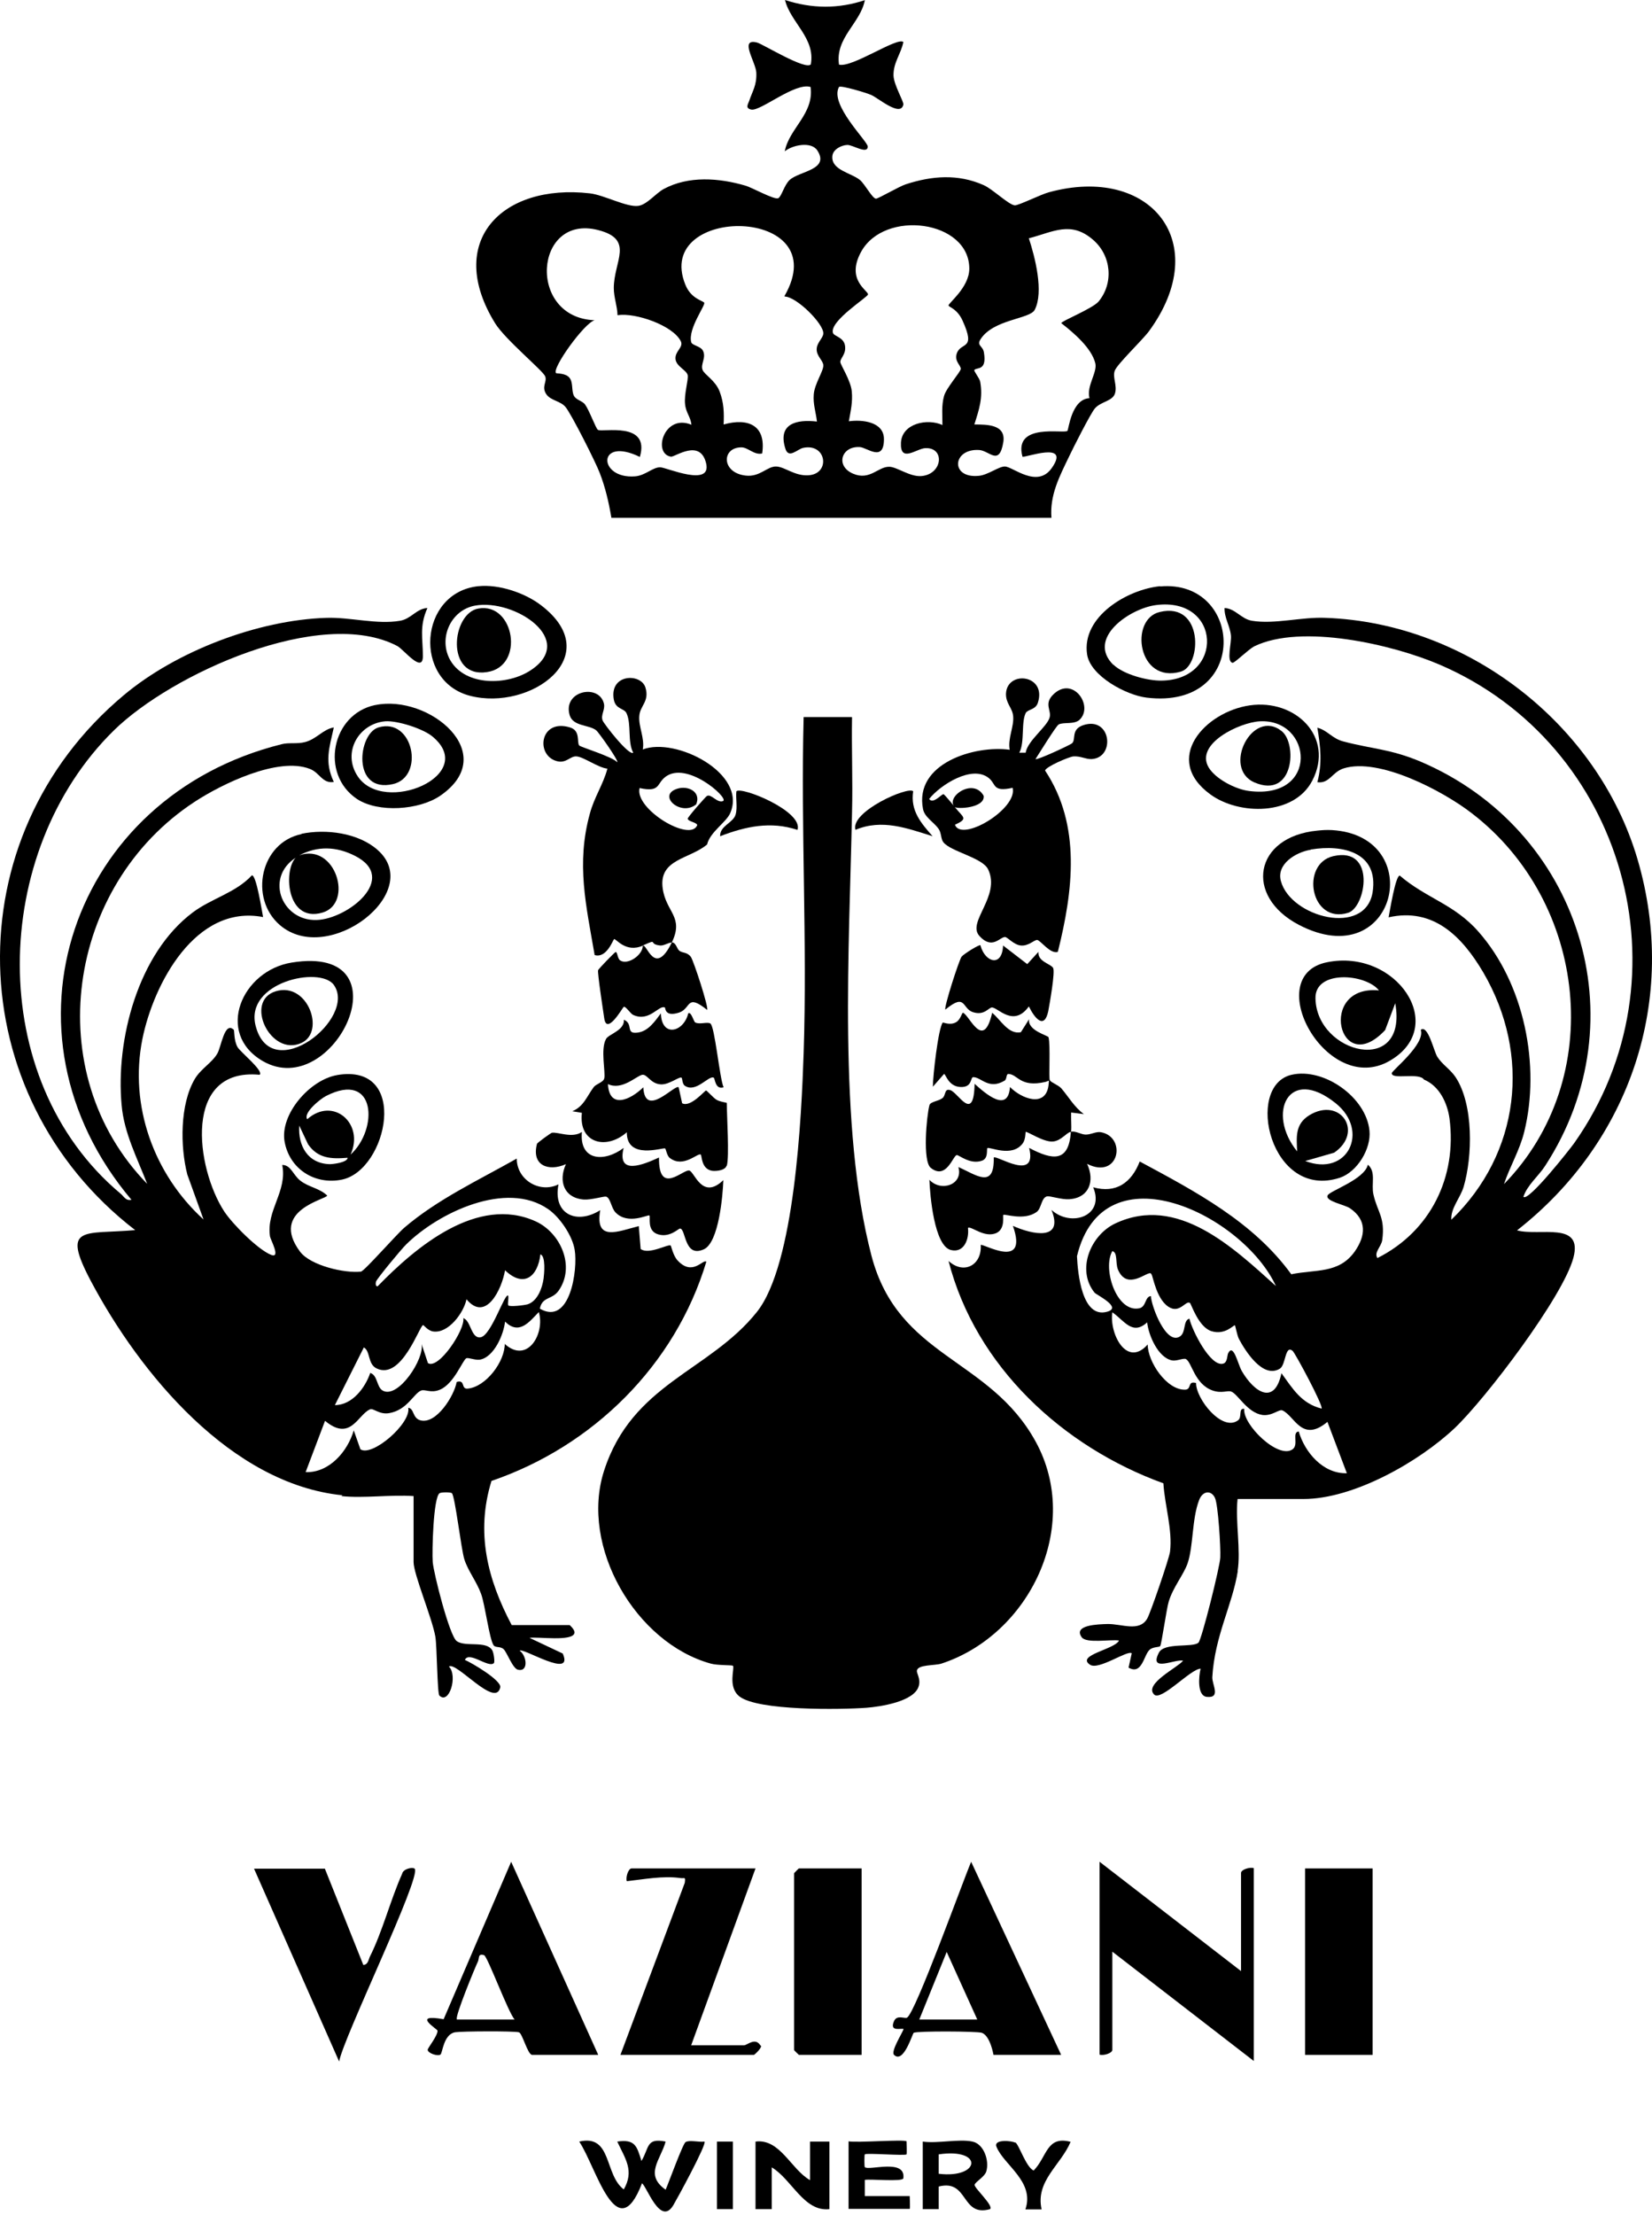
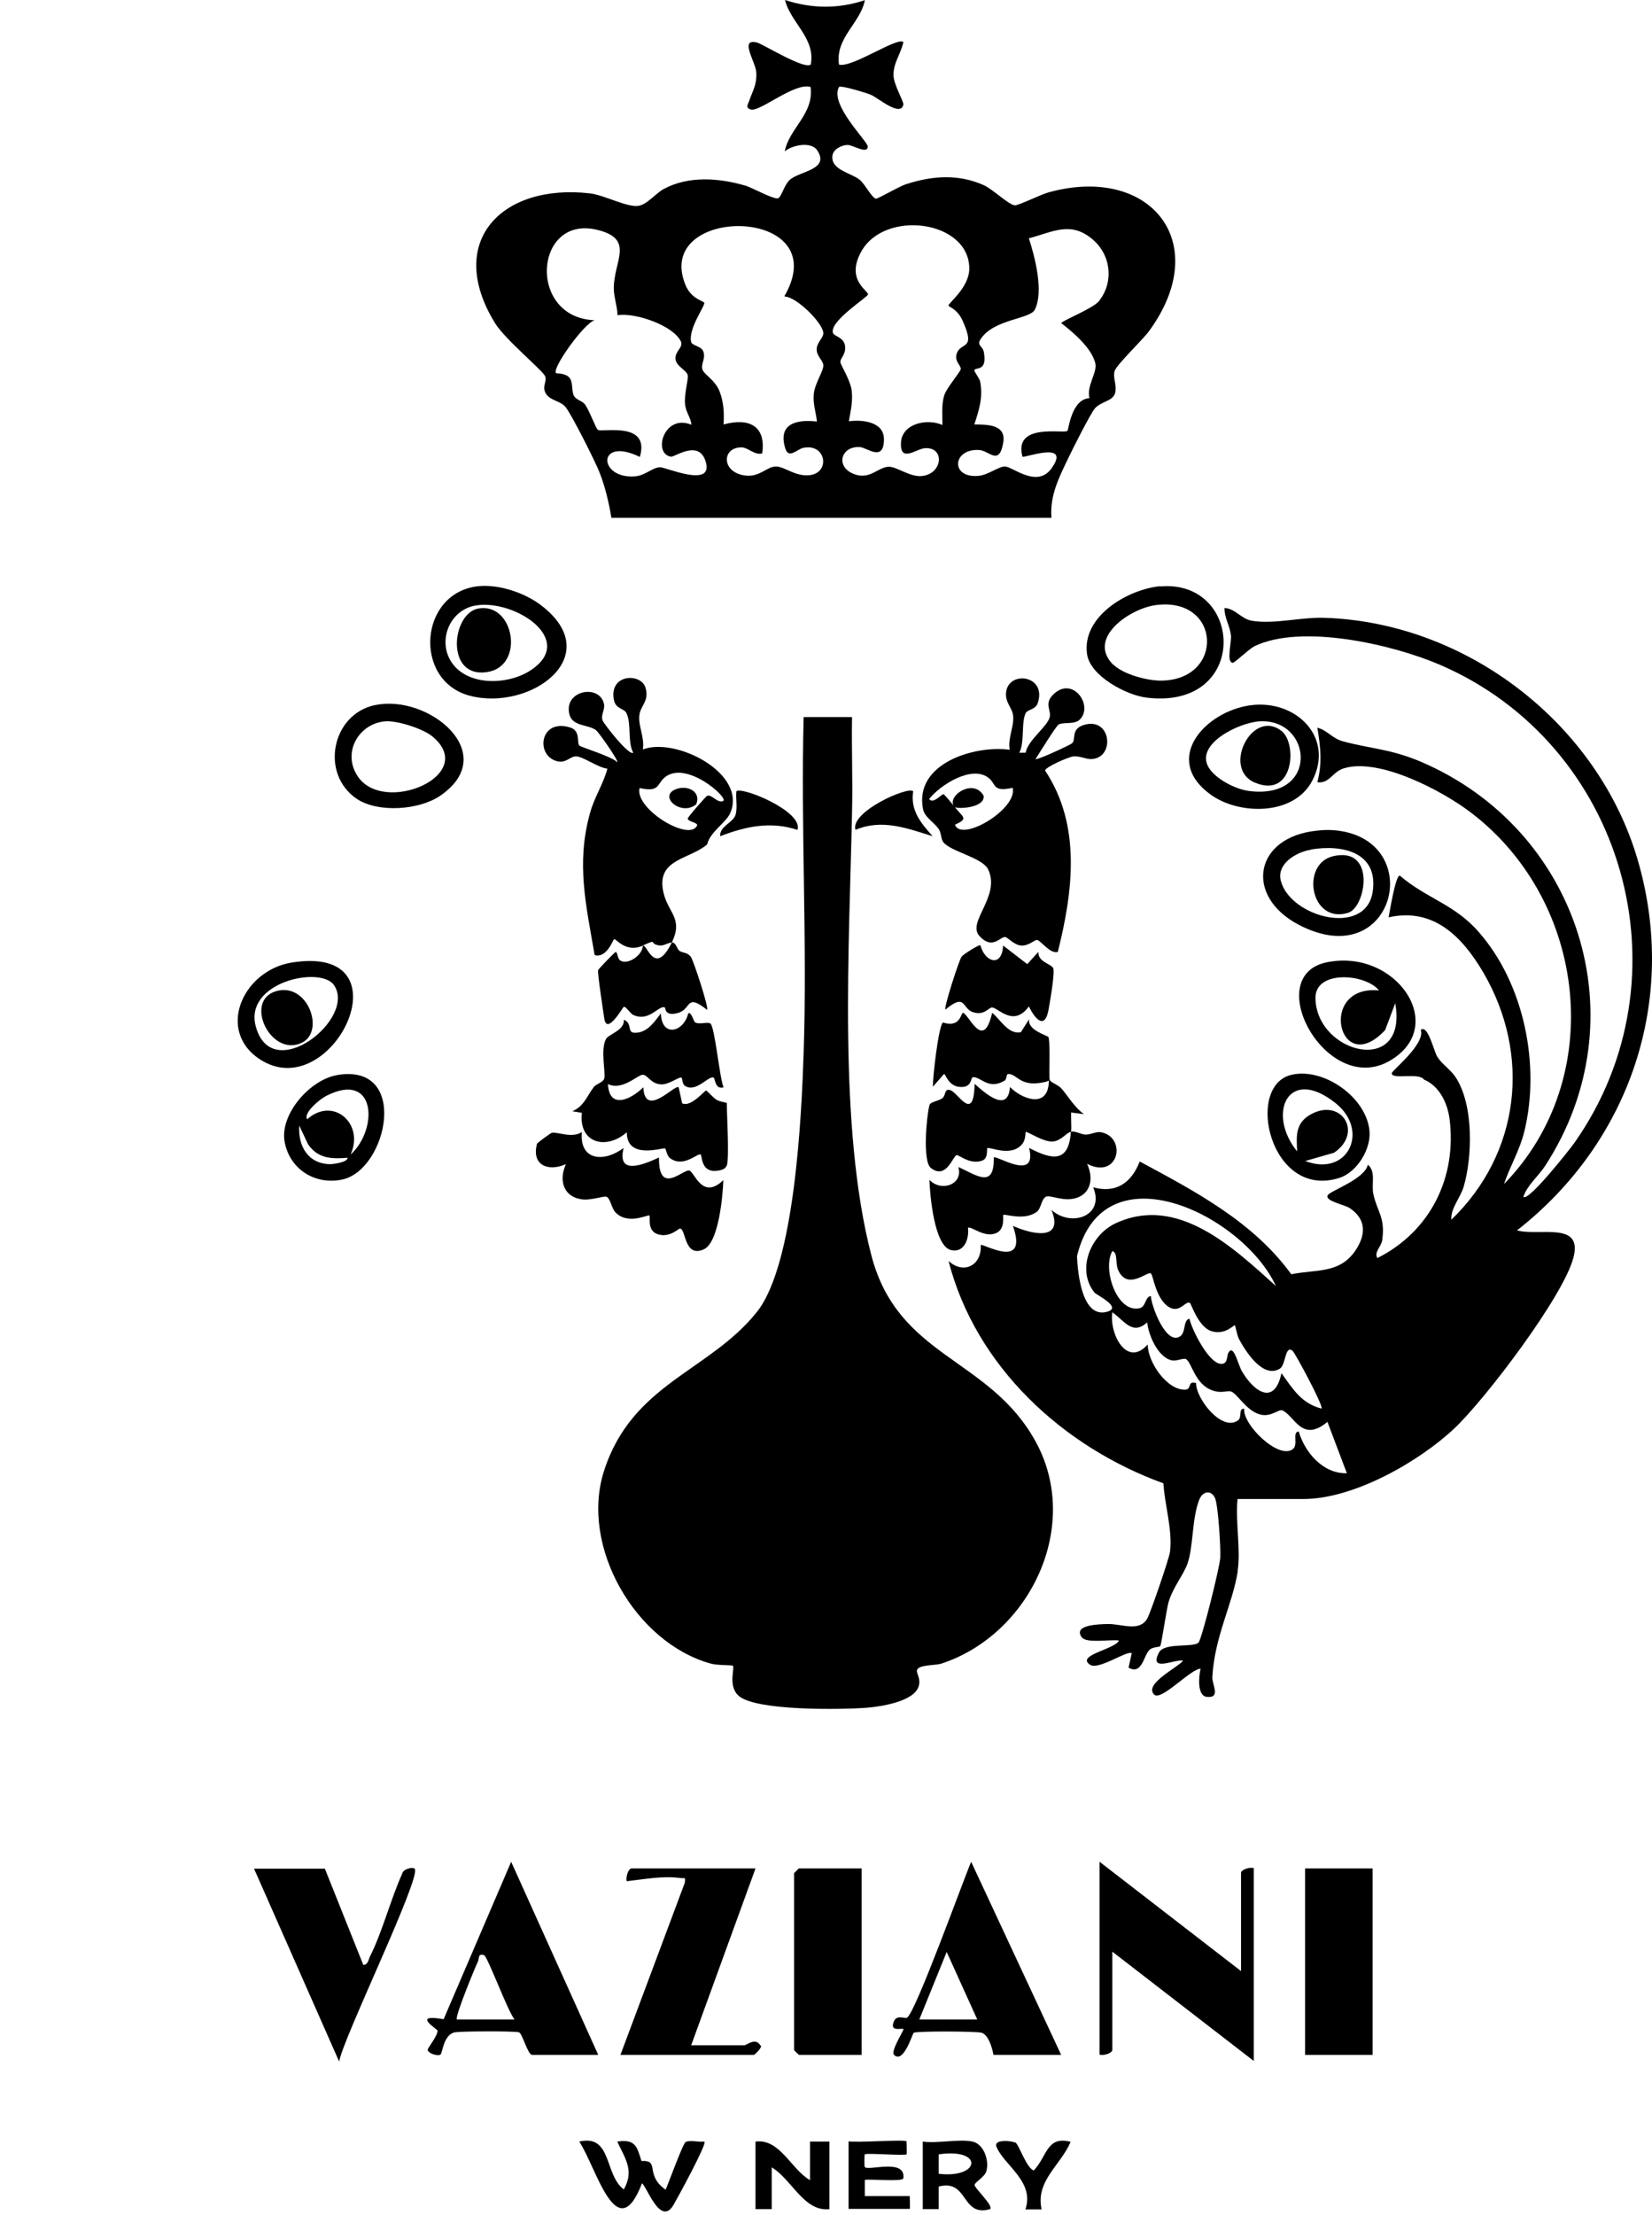
<svg xmlns="http://www.w3.org/2000/svg" width="279" height="374" viewBox="0 0 279 374" fill="none">
  <path d="M143.897 121.107C143.807 126.451 144.032 131.795 143.897 137.139C143.448 159.636 141.517 190.306 147.175 211.996C151.711 229.329 167.113 229.149 174.927 243.429C182.74 257.709 173.894 275.985 158.985 280.88C157.818 281.239 155.034 281.015 154.854 282.048C154.764 282.497 155.528 283.44 155.168 284.652C154.45 287.302 148.657 288.155 146.322 288.334C142.056 288.649 127.956 288.873 124.857 286.403C122.837 284.787 124.139 281.599 123.78 281.239C123.645 281.105 121.175 281.194 120.052 280.88C107.344 277.377 97.914 261.122 102.001 248.369C106.76 233.55 119.783 231.574 127.821 221.515C134.242 213.477 135.365 188.375 135.724 177.823C136.353 158.962 135.23 139.968 135.724 121.062H143.852L143.897 121.107Z" fill="black" />
-   <path d="M57.858 252.458C39.043 250.572 23.64 231.936 15.333 216.264C10.303 206.745 14.165 208.451 22.832 207.688C-6.716 184.921 -7.838 141.363 20.946 117.338C29.792 109.929 43.578 104.675 55.119 104.316C59.16 104.181 63.651 105.483 67.558 104.81C69.444 104.495 70.342 102.744 72.183 102.654C70.791 105.798 71.419 107.729 71.419 110.782C71.419 113.836 68.141 109.615 67.109 109.076C54.221 102.295 28.939 113.791 19.24 123.311C-1.641 143.787 -2.629 182.226 20.317 201.491C20.946 201.985 21.215 202.793 22.203 202.568C-1.641 174.368 12.055 134.492 47.575 125.646C48.787 125.331 50.179 125.646 51.526 125.287C53.457 124.793 54.535 123.131 56.376 122.817C55.613 126.319 54.76 128.565 56.376 132.022C54.445 132.337 53.996 130.451 52.335 129.822C46.991 127.711 37.426 132.382 32.846 135.39C11.246 149.535 6.576 181.104 24.853 199.874C23.191 195.563 20.946 191.297 20.542 186.582C19.509 175.535 23.326 160.986 32.532 154.071C35.675 151.691 39.806 150.748 42.545 147.784C43.309 147.784 44.207 153.712 44.431 154.834C33.025 152.634 25.93 166.105 24.044 175.446C21.799 186.672 25.975 198.257 34.373 205.891L31.634 198.302C30.421 193.587 30.376 186.447 32.891 182.181C33.924 180.43 35.809 179.442 36.708 177.871C37.381 176.703 37.92 172.347 39.492 173.874C39.582 173.964 39.492 175.715 40.12 176.793C40.569 177.601 44.611 180.834 43.848 181.463C30.825 180.206 33.07 197.18 37.875 204.544C39.267 206.655 43.533 210.966 45.779 211.864C47.485 212.537 45.689 209.304 45.599 208.765C44.925 204.365 48.563 201.131 47.664 196.686C49.146 196.686 49.461 198.347 50.718 199.335C52.155 200.458 53.951 200.593 55.254 201.85C55.254 202.479 45.419 204.275 50.673 211.325C52.425 213.66 58.172 215.007 60.957 214.693C61.495 214.648 66.929 208.451 68.276 207.283C73.889 202.479 80.85 199.245 87.271 195.608C87.271 199.2 91.133 201.536 94.321 199.964C93.333 204.993 97.375 206.834 101.371 204.32C100.428 209.753 104.425 207.867 107.882 207.014L108.197 210.876C109.589 211.909 112.867 209.978 113.271 210.292C113.361 210.382 113.675 211.954 114.394 212.762C116.953 215.591 118.75 212.492 119.288 213.031C114.034 230.499 100.114 244.195 83.005 250.033C80.311 258.745 82.331 266.648 86.418 274.372H96.207C96.207 274.372 97.15 275.18 97.015 275.719C96.701 277.201 90.819 276.303 89.426 276.527L95.04 279.177C96.971 283.577 88.394 278.189 87.765 278.683C89.022 279.626 89.247 282.32 87.495 281.916C86.597 281.736 85.654 279.042 85.071 278.458C84.532 277.919 83.679 278.234 83.364 277.785C82.646 276.752 81.927 270.959 81.254 269.118C80.49 267.007 79.053 265.256 78.425 263.28C77.886 261.619 76.853 252.593 76.314 252.099C76.09 251.919 74.563 251.919 74.249 252.099C73.171 252.772 72.946 262.023 73.081 263.729C73.26 265.75 75.91 276.168 77.122 277.066C78.559 278.144 82.152 276.931 83.14 278.638C83.409 279.132 83.589 280.614 83.409 280.793C82.511 281.691 79.188 278.683 78.514 280.254C79.682 280.748 84.711 283.712 84.487 284.88C83.724 288.517 77.033 280.434 75.82 281.377C77.347 282.904 75.865 287.888 74.204 286.272C73.844 285.912 73.799 277.964 73.53 276.348C72.991 273.204 69.848 265.795 69.848 263.729V252.593C65.896 252.323 61.495 252.997 57.633 252.593L57.858 252.458ZM91.223 220.979C96.297 223.853 97.599 214.334 97.06 211.055C96.701 208.675 94.546 205.487 92.57 204.14C85.52 199.245 74.069 204.724 68.635 210.068C67.872 210.786 63.785 215.726 63.516 216.354C63.426 216.579 63.381 217.252 63.785 217.163C70.252 210.517 80.625 201.76 90.459 206.206C94.68 208.137 97.195 213.795 94.366 217.881C93.243 219.498 91.582 218.869 91.178 220.935L91.223 220.979ZM85.834 220.396C86.103 220.665 88.439 220.396 89.112 220.216C90.774 219.677 91.582 217.477 91.806 215.86C91.896 215.142 92.211 212.088 91.268 211.774C90.819 215.591 88.439 217.477 85.295 214.468C84.756 217.657 82.062 223.315 78.784 219.363C78.335 221.608 75.73 225.201 73.126 224.796C72.273 224.662 71.554 223.719 71.464 223.719C70.881 223.719 67.827 233.104 63.606 231.038C62.079 230.32 62.573 228.119 61.45 227.491L56.556 237.235C59.475 237.235 61.675 234.316 62.528 231.802C63.83 232.206 63.561 234.227 64.684 234.81C67.288 236.157 71.734 229.377 71.195 226.907L72.273 230.14C74.069 231.308 78.604 224.437 78.245 222.551C79.547 222.955 79.547 226.054 81.164 225.784C83.005 225.47 85.295 218.061 85.834 218.779C85.924 219.228 85.699 220.171 85.834 220.351V220.396ZM85.295 226.952C89.112 230.32 92.076 225.111 90.998 221.518C89.292 223.315 87.63 225.425 85.295 223.135C85.071 225.29 83.454 229.107 81.074 229.556C80.221 229.691 79.098 229.152 78.739 229.332C78.11 229.691 76.673 233.643 74.293 234.631C72.811 235.259 71.824 234.541 71.15 234.765C69.893 235.214 68.815 238.043 65.761 238.582C64.055 238.897 63.067 237.684 62.483 237.954C60.418 238.852 59.205 243.477 54.894 239.885L51.616 248.551C55.613 248.686 58.711 245.049 59.744 241.501L60.867 244.689C62.843 246.037 69.444 240.334 68.95 237.684C69.983 237.819 69.623 239.391 70.97 239.795C73.665 240.558 76.718 235.663 77.122 233.328C78.649 232.879 77.796 234.541 78.963 234.451C82.062 234.182 85.295 229.871 85.25 226.817L85.295 226.952Z" fill="black" />
  <path d="M209.053 265.211C208.155 270.959 205.146 276.168 204.742 283.173C204.697 284.431 206.224 286.721 203.844 286.496C202.138 286.361 202.452 282.994 202.766 281.736C201.105 281.736 196.076 287.304 194.908 286.092C193.157 284.296 198.95 281.512 199.803 280.389C198.545 280.03 193.965 282.455 195.716 279.042C196.614 277.246 201.419 278.234 202.407 277.336C202.946 276.842 206.045 264.448 206.089 262.966C206.179 261.349 205.73 254.03 205.191 252.907C204.608 251.605 203.126 251.605 202.497 253.311C201.285 256.499 201.554 261.08 200.566 263.954C199.893 265.885 198.096 267.995 197.378 270.42C197.019 271.543 196.165 277.65 195.941 277.919C195.761 278.144 194.728 278.009 194.145 278.548C193.157 279.446 192.887 282.859 190.597 281.557L191.136 279.132C190.418 278.548 185.523 282.051 184.086 281.063C181.661 279.446 188.352 278.458 188.981 276.976C187.544 276.752 183.502 277.515 182.694 276.437C181.167 274.327 185.523 274.237 187.05 274.192C189.43 274.147 192.393 275.584 193.74 273.294C194.279 272.396 197.468 263.101 197.602 261.978C198.051 258.341 196.704 254.12 196.48 250.437C179.506 244.285 164.777 230.724 160.196 212.897C162.801 215.277 165.854 213.57 165.63 210.202C165.944 209.843 173.758 214.603 171.063 206.969C174.341 208.451 179.73 209.574 177.575 204.275C180.898 207.283 186.645 205.308 184.625 200.458C188.487 201.536 191.091 199.694 192.483 196.102C201.913 201.176 211.658 206.296 218.079 215.142C222.166 214.289 226.117 215.097 228.811 211.28C230.653 208.631 230.877 205.981 228.003 204.005C227.105 203.377 223.692 202.793 224.231 201.805C224.635 201.042 230.473 199.111 231.012 196.641C232.449 197.853 231.551 199.919 231.955 201.67C232.628 204.679 233.976 205.532 233.437 209.394C233.257 210.517 232 211.46 232.628 212.403C241.565 207.912 246.1 198.751 244.798 188.827C244.439 186.223 243.091 183.349 240.487 182.271C239.679 181.014 235.008 182.361 235.053 181.193C235.053 180.744 240.756 176.299 239.948 173.874C241.16 172.931 242.148 177.466 242.732 178.409C243.54 179.712 244.932 180.52 245.831 181.867C248.884 186.492 248.705 195.249 247.178 200.413C246.594 202.299 244.977 204.005 245.112 205.936C256.742 194.71 258.629 178.095 250.501 164.174C246.953 158.157 242.103 153.173 234.514 154.879C234.739 153.756 235.682 147.829 236.4 147.829C240.891 151.691 245.606 152.634 249.692 157.304C257.416 166.06 260.2 179.891 257.416 191.118C256.653 194.216 254.991 196.955 254.003 199.919C271.427 182.047 268.059 152.23 248.525 137.276C243.765 133.594 232.943 127.846 226.925 129.732C224.95 130.361 224.546 132.337 222.48 132.067C223.333 128.879 223.019 126.05 222.48 122.862C224.231 123.311 224.95 124.703 226.925 125.197C231.685 126.454 234.829 126.454 239.858 128.565C266.712 139.971 277.04 172.078 260.964 196.821C259.841 198.572 257.91 200.099 257.281 202.074C258.135 202.928 265.185 193.947 265.858 193.004C285.617 164.983 274.39 125.646 243.136 112.219C235.188 108.806 219.785 105.259 211.837 109.121C210.804 109.66 208.469 111.995 208.155 111.905C207.077 111.68 208.02 108.537 207.886 107.28C207.706 105.618 206.763 104.316 206.808 102.654C208.649 102.744 209.592 104.495 211.433 104.81C215.295 105.438 219.83 104.136 223.872 104.316C247.762 105.169 269.81 122.188 276.546 145.045C283.506 168.665 275.333 192.779 256.204 207.732C260.021 208.765 267.385 206.116 265.724 212.358C263.972 218.959 250.905 236.157 245.651 241.142C239.589 246.845 228.587 253.087 220.145 253.087H209.008C208.604 256.859 209.592 261.708 209.008 265.301L209.053 265.211ZM215.52 217.207C210.086 205.218 186.376 193.498 181.886 212.088C182.02 215.007 182.739 222.641 186.96 221.473C189.654 220.755 185.119 218.6 184.849 218.24C181.751 214.378 184.176 208.541 188.352 206.565C198.86 201.625 208.29 210.651 215.52 217.163V217.207ZM194.369 215.007C193.83 214.513 190.373 218.061 188.801 214.334C188.352 213.211 188.801 211.46 187.858 211.235C186.152 214.199 188.576 221.653 192.393 220.89C193.606 220.665 193.336 218.914 194.369 218.824C194.459 220.575 196.929 227.132 199.264 225.65C200.342 224.976 199.758 222.91 200.88 222.641C201.285 224.527 204.428 230.859 206.583 230.23C207.347 230.005 207.212 228.838 207.437 228.434C208.335 226.772 209.053 230.32 209.727 231.487C211.792 235.035 215.25 237.37 216.418 231.847C218.349 234.496 219.785 236.966 223.198 237.819C223.558 237.415 218.708 228.389 218.304 228.075C217.001 226.997 217.181 230.454 216.148 231.083C213.274 232.834 210.311 228.075 209.233 226.054C208.918 225.425 208.649 223.853 208.559 223.764C208.38 223.629 206.943 225.47 204.608 224.752C202.407 224.078 201.195 220.171 200.97 219.992C200.342 219.498 199.354 221.563 197.737 220.845C195.312 219.767 194.728 215.366 194.459 215.142L194.369 215.007ZM193.83 223.18C191.271 225.605 189.924 223 187.858 221.563C187.319 225.156 190.283 230.993 193.83 226.997C193.83 229.916 197.019 234.676 200.117 234.631C201.33 234.631 200.476 233.059 202.003 233.508C201.958 236.157 206.404 241.816 209.098 239.795C209.817 239.256 209.098 237.729 210.131 237.864C209.862 240.558 215.924 246.441 218.304 244.689C219.381 243.926 218.124 241.816 219.336 241.681C220.369 245.228 223.468 248.866 227.464 248.731L224.186 240.064C219.875 243.657 218.663 239.076 216.597 238.133C216.013 237.864 214.846 239.121 213.185 238.897C210.625 238.493 209.053 235.349 207.931 234.945C207.302 234.72 206.314 235.304 204.787 234.765C201.734 233.688 201.285 230.005 200.297 229.467C199.893 229.242 198.77 229.826 197.962 229.691C195.582 229.242 193.965 225.425 193.74 223.27L193.83 223.18Z" fill="black" />
  <path d="M146.052 0.045C145.334 3.907 141.023 6.377 141.697 10.912C143.897 11.496 151.531 6.197 152.564 7.095C152.16 9.116 150.857 10.553 150.902 12.753C150.947 14.325 152.654 17.154 152.564 17.648C152.115 19.848 148.298 16.525 147.13 16.031C146.322 15.672 142.011 14.37 141.697 14.684C140.035 17.648 146.591 23.89 146.546 24.743C146.546 26.135 143.987 24.428 143.089 24.473C142.056 24.518 140.664 25.237 140.574 26.359C140.349 28.739 143.807 29.188 145.244 30.401C146.097 31.119 147.31 33.499 147.938 33.544C148.343 33.544 151.845 31.479 152.968 31.119C157.369 29.682 161.769 29.323 166.125 31.254C167.652 31.928 170.346 34.577 171.379 34.667C172.008 34.712 175.78 32.826 177.127 32.467C194.326 27.751 204.968 40.998 194.056 55.907C192.933 57.434 188.667 61.475 188.263 62.598C187.859 63.721 188.712 65.068 188.308 66.415C187.904 67.762 185.928 67.762 184.895 68.974C184.177 69.828 181.213 75.665 180.54 77.102C178.968 80.38 177.262 83.569 177.576 87.43H103.258C102.809 84.781 102.225 82.266 101.282 79.841C100.608 78.045 96.522 69.962 95.534 68.75C94.681 67.672 93.019 67.672 92.256 66.549C91.403 65.247 92.436 64.484 92.076 63.541C91.717 62.598 85.341 57.344 83.634 54.605C75.102 40.819 84.712 30.94 99.621 32.646C102 32.916 105.862 35.026 107.793 34.757C109.23 34.577 110.757 32.646 112.059 31.928C116.28 29.637 121.444 30.042 125.89 31.344C127.013 31.658 130.83 33.814 131.458 33.454C131.997 33.14 132.446 31.254 133.344 30.401C134.961 28.874 140.215 28.694 138.014 25.371C136.982 23.845 133.838 24.473 132.536 25.551C133.255 21.689 137.52 19.219 136.892 14.684C134.242 13.876 128.45 18.815 126.878 18.501C125.845 18.276 126.294 17.648 126.519 17.064C127.102 15.313 127.821 14.415 127.731 12.259C127.641 10.463 124.767 6.377 127.866 7.185C128.854 7.454 136.039 11.9 136.937 10.867C137.745 6.421 133.479 3.772 132.581 0C137.116 1.482 141.607 1.527 146.142 0L146.052 0.045ZM132.491 49.98C141.293 34.667 110.263 34.487 115.741 48.049C116.684 50.429 118.66 50.743 118.93 51.102C119.199 51.506 116.19 55.458 116.729 57.748C116.864 58.332 118.301 58.422 118.705 59.185C119.334 60.398 118.256 61.475 118.66 62.463C118.975 63.271 120.816 64.214 121.534 66.1C122.253 67.987 122.298 69.693 122.208 71.669C126.339 70.501 129.438 71.803 128.719 76.563C127.372 76.878 126.339 75.531 125.216 75.531C121.849 75.531 121.804 79.797 125.89 80.29C128.36 80.605 129.572 78.674 131.144 78.764C132.581 78.853 134.242 80.38 136.488 80.246C140.305 80.066 139.631 74.767 135.634 75.62C134.646 75.845 133.165 77.551 132.626 75.71C131.324 71.534 134.512 70.771 137.97 71.175C137.79 69.558 137.296 68.256 137.431 66.594C137.565 64.798 139.092 62.643 139.047 61.7C139.047 60.891 137.925 60.173 137.925 59.005C137.925 57.838 139.002 57.119 139.047 56.311C139.137 54.694 134.557 50.114 132.536 50.069L132.491 49.98ZM160.198 51.596C160.018 51.282 163.7 48.587 163.7 45.354C163.7 37.181 149.375 35.295 145.424 42.525C142.819 47.285 146.636 49.036 146.591 49.71C146.591 50.159 140.125 54.156 140.664 56.176C140.799 56.805 142.595 56.895 142.729 58.511C142.864 59.859 141.921 60.442 141.921 61.116C141.921 61.565 143.672 64.214 143.852 66.055C144.032 67.897 143.672 69.334 143.358 71.13C145.558 70.816 149.286 71.175 149.286 74.138C149.286 78.09 146.457 75.576 145.244 75.486C142.101 75.261 141.023 78.674 144.077 79.976C146.906 81.189 148.298 78.764 150.184 78.809C151.441 78.809 153.641 80.515 155.572 80.38C159.21 80.111 159.659 75.486 156.246 75.665C154.764 75.755 151.98 78.225 152.16 74.722C152.339 71.489 156.605 70.591 159.165 71.758C159.165 70.097 158.985 68.48 159.434 66.864C159.793 65.517 162.218 62.822 162.263 62.283C162.263 61.655 161.23 61.071 161.545 59.814C162.173 57.569 164.958 59.365 162.533 54.066C161.679 52.225 160.377 51.865 160.287 51.686L160.198 51.596ZM104.291 53.213C104.246 51.641 103.662 50.204 103.662 48.632C103.662 44.097 107.209 40.415 101.013 38.843C90.19 36.059 88.978 53.662 100.429 54.066C98.677 54.515 93.109 62.283 93.918 63.002C94.007 63.092 95.489 62.957 96.163 63.765C96.836 64.574 96.477 65.921 96.926 66.819C97.285 67.537 98.363 67.672 98.812 68.301C99.531 69.289 100.608 72.297 100.968 72.567C101.641 73.061 109.859 71.04 108.063 77.147C100.788 73.6 100.968 80.919 107.254 80.425C109.006 80.29 110.263 78.853 111.52 78.898C112.508 78.898 120.277 82.356 119.244 78.18C118.211 74.004 113.99 77.192 113.316 77.102C110.173 76.608 112.149 69.783 116.774 71.714C116.64 70.366 115.831 69.693 115.697 68.211C115.517 66.549 116.28 64.169 116.146 63.361C115.966 62.463 114.17 61.879 114.08 60.577C113.99 59.275 115.472 58.646 114.978 57.613C113.631 54.919 107.299 52.764 104.38 53.213H104.291ZM185.524 50.922C188.129 47.779 187.68 43.154 184.626 40.505C180.854 37.226 177.89 39.157 173.759 40.235C174.792 43.378 176.319 49.306 174.747 52.315C173.939 53.886 167.742 53.886 165.586 57.299C164.913 58.377 165.99 58.377 166.17 59.499C166.709 62.688 164.957 61.969 164.553 62.463C164.419 62.643 165.407 63.81 165.541 64.439C166.035 67.178 165.362 69.109 164.553 71.669C166.754 71.669 169.897 71.669 169.448 74.632C168.774 78.764 167.113 76.114 165.407 75.98C160.826 75.665 160.422 80.829 165.317 80.335C166.844 80.201 168.73 78.719 169.718 78.764C171.02 78.764 175.151 82.536 177.621 79.033C180.944 74.318 172.995 77.372 172.681 77.102C171.109 71.309 179.731 73.285 180.27 72.746C180.495 72.477 180.944 67.403 183.997 67.223C183.458 65.157 185.345 62.912 184.985 61.34C184.357 58.736 181.258 56.132 179.237 54.56C179.237 54.201 184.491 52.135 185.569 50.878L185.524 50.922Z" fill="black" />
  <path d="M108.601 159.636C105.682 160.983 103.976 158.378 103.706 158.558C103.527 158.693 102.449 161.836 100.428 161.252C98.991 152.9 97.285 145.805 99.62 137.363C100.383 134.534 101.865 132.468 102.584 129.774C101.057 129.639 98.587 127.798 97.374 127.708C96.252 127.618 95.623 129.01 93.917 128.472C90.414 127.394 91.222 121.287 96.252 122.814C98.093 123.352 97.374 125.328 97.824 125.867C98.048 126.136 103.437 127.753 104.245 128.696C104.514 128.427 101.057 123.577 100.697 123.307C99.44 122.32 96.791 122.679 96.207 120.748C94.995 116.617 101.191 115.359 102 118.817C102.224 119.85 101.416 120.703 101.775 121.646C102 122.23 106.221 127.663 106.939 127.08C105.951 125.193 106.67 122.32 105.817 120.434C105.413 119.535 103.976 119.805 103.661 118.098C102.898 113.743 108.242 113.608 109.005 116.078C109.723 118.413 108.107 119.131 107.972 120.838C107.793 122.634 108.915 124.61 108.556 126.541C114.034 124.385 126.249 130.537 123.33 137.273C122.656 138.845 119.917 140.461 119.423 142.572C116.459 145.086 111.205 144.997 111.924 150.026C112.508 154.068 115.561 154.786 113.451 159.142C112.957 159.097 112.148 159.681 111.52 159.636C109.319 159.411 111.34 158.378 108.556 159.636H108.601ZM122.162 135.207C122.926 134.579 115.965 128.427 112.373 131.166C110.846 132.333 111.565 133.815 108.017 133.052C107.119 136.599 116.639 142.302 117.761 139.294C117.582 138.8 116.19 138.71 116.145 138.216C116.145 137.947 119.153 134.534 119.378 134.399C120.097 133.95 121.129 135.656 122.117 135.252L122.162 135.207Z" fill="black" />
  <path d="M113.495 159.099C114.214 159.188 114.304 160.221 114.753 160.536C115.291 160.94 116.055 160.715 116.683 161.568C117.133 162.197 119.737 170.145 119.423 170.505C115.875 167.676 116.773 170.235 114.708 170.954C112.193 171.762 112.418 170.145 112.283 170.1C111.295 169.606 109.678 172.615 106.939 171.358C106.445 171.133 105.637 169.786 105.322 170.011C105.143 170.145 102.449 174.905 102.044 171.897C101.865 170.684 100.877 164.218 101.012 163.814C101.057 163.589 103.751 160.85 103.93 160.76C104.29 160.581 104.245 161.838 104.739 162.152C105.996 163.005 108.556 161.254 108.556 159.682C109.229 159.188 110.532 165.071 113.45 159.144L113.495 159.099Z" fill="black" />
  <path d="M173.354 120.168C172.366 121.65 173.129 125.332 172.141 127.083H173.219C173.534 125.063 176.812 122.727 177.261 121.156C177.62 119.943 176.273 118.866 177.844 117.294C181.167 113.971 184.76 119.18 182.335 121.515C181.437 122.368 179.596 121.874 178.787 122.323C178.338 122.593 175.464 127.263 174.881 128.161C175.15 128.386 180.718 125.781 181.033 125.512C181.796 124.883 180.763 123.132 183.009 122.413C187.679 120.931 188.397 127.936 184.356 128.161C183.368 128.206 182.514 127.622 181.257 127.712C180.494 127.802 176.677 129.418 176.497 130.092C182.649 139.342 181.212 150.479 178.653 160.717C177.35 161.121 175.734 158.741 175.15 158.697C174.656 158.697 173.713 159.729 172.456 159.64C171.198 159.55 170.121 158.158 169.717 158.203C168.863 158.203 167.561 160.403 165.406 158.023C163.25 155.643 169.043 151.332 166.888 146.797C165.945 144.776 160.511 143.788 159.299 142.171C158.894 141.633 158.984 140.6 158.535 139.971C157.727 138.804 156.155 137.995 155.886 136.603C154.359 128.879 164.597 125.781 170.525 126.589C170.166 124.658 171.288 122.683 171.109 120.886C170.974 119.494 169.851 118.776 169.896 117.114C170.076 113.118 176.812 113.881 175.285 118.641C174.926 119.809 173.668 119.764 173.354 120.258V120.168ZM161.274 136.289C162.666 138.04 163.609 138.175 161.274 139.253C162.397 142.261 171.917 136.558 171.019 133.011C167.561 133.774 168.28 132.382 166.977 131.349C164.148 129.104 158.805 132.517 156.919 134.897C157.592 135.84 159.029 134.044 159.343 134.088C159.478 134.088 160.96 135.885 161.229 136.244C159.613 134.582 164.373 131.215 166.124 134.358C166.394 136.424 161.634 136.648 161.229 136.244L161.274 136.289Z" fill="black" />
  <path d="M209.593 332.791V316.221C209.593 315.637 211.119 315.188 211.748 315.413V347.969L187.858 329.513V346.083C187.858 346.667 186.332 347.116 185.703 346.891V314.335L209.593 332.791Z" fill="black" />
  <path d="M122.701 196.822C122.477 197.586 121.04 197.765 120.276 197.675C118.39 197.361 118.57 195.116 118.346 194.936C117.852 194.577 115.427 197.271 113.137 195.52C112.598 195.116 112.508 194.038 112.328 193.903C112.014 193.679 105.817 195.924 105.862 191.164C102.404 194.218 97.689 193.05 98.273 187.886L96.656 187.617C98.587 186.808 99.081 185.147 100.249 183.575C100.653 182.991 101.865 182.767 102.045 182.093C102.314 181.105 101.371 177.109 102.359 175.402C102.808 174.594 105.503 173.965 105.368 172.169C107.074 172.888 105.503 174.684 107.793 174.325C109.544 174.055 110.667 172.349 111.61 171.092C111.744 175.223 115.472 174.28 116.235 171.092C116.729 170.732 117.133 172.439 117.402 172.618C118.121 173.022 119.423 172.484 119.962 172.798C120.725 173.247 121.534 182.138 122.207 183.575C120.77 184.024 120.77 182.093 120.546 181.959C119.738 181.465 117.537 184.608 115.651 183.306C115.202 182.991 115.247 182.048 115.112 181.959C114.753 181.689 113.002 183.171 111.61 183.081C109.858 182.991 109.32 181.33 108.466 181.465C107.478 181.644 105.054 184.159 102.674 183.036C102.898 187.302 106.446 185.731 108.646 183.575C108.915 188.919 113.99 182.991 114.618 183.575L115.202 186.27C116.639 187.033 119.019 184.114 119.244 184.114C119.378 184.114 120.456 185.327 120.95 185.641C121.534 186.045 122.746 186.135 122.746 186.225C122.746 188.425 123.195 195.34 122.746 196.822H122.701Z" fill="black" />
  <path d="M127.596 315.458L116.729 345.32H125.665C126.159 345.32 127.551 343.928 128.404 345.32C128.988 345.5 127.416 346.937 127.327 346.937H104.784L115.651 317.883C115.786 316.76 115.651 317.209 114.843 317.075C111.969 316.67 108.736 317.299 105.862 317.613C105.637 317.03 106.086 315.458 106.67 315.458H127.551H127.596Z" fill="black" />
  <path d="M179.192 346.936H167.786C167.786 346.936 167.247 343.703 165.81 343.209C165.047 342.94 154.808 342.895 154.314 343.209C154.09 343.344 152.608 348.508 150.991 346.936C150.408 346.352 152.338 343.344 152.608 342.58C152.294 342.356 150.138 343.164 150.991 341.233C151.485 340.111 152.788 340.874 153.192 340.649C154.629 339.796 162.622 317.613 164.014 314.335L179.192 346.891V346.936ZM165.047 340.964L159.883 329.558L155.257 340.964H165.047Z" fill="black" />
  <path d="M101.013 346.936H89.876C89.113 346.936 88.215 343.254 87.631 343.119C86.643 342.895 78.021 342.94 76.853 343.119C74.878 343.478 74.743 346.667 74.384 346.891C73.89 347.206 72.273 346.667 72.228 346.083C72.228 345.769 73.935 343.703 73.89 342.85C73.89 342.58 69.354 339.931 74.923 340.919L86.329 314.335L101.013 346.891V346.936ZM77.123 340.964H86.912C85.835 339.796 82.332 330.276 81.748 330.097C80.67 329.782 80.985 330.591 80.715 331.174C80.177 332.297 76.764 340.604 77.168 340.919L77.123 340.964Z" fill="black" />
  <path d="M231.82 315.458H220.414V346.937H231.82V315.458Z" fill="black" />
  <path d="M145.513 315.458V346.937H134.916C134.916 346.937 134.107 346.173 134.107 346.128V316.266C134.107 316.266 134.871 315.458 134.916 315.458H145.513Z" fill="black" />
  <path d="M54.85 315.458L61.361 331.759C62.125 331.714 62.215 330.95 62.439 330.412C64.594 326.146 65.942 320.757 67.918 316.356C68.097 315.503 69.714 315.189 70.028 315.503C71.285 316.716 57.949 344.108 57.275 348.059L42.905 315.503H54.85V315.458Z" fill="black" />
  <path d="M180.809 191.113C180.135 191.202 179.192 192.639 177.8 192.729C176.228 192.864 173.399 190.933 173.22 191.113C173.175 191.202 173.22 192.37 172.726 193.043C170.885 195.513 167.068 193.537 166.753 193.852C166.574 194.031 166.978 195.558 165.855 195.962C163.834 196.681 161.948 194.974 161.589 195.019C160.96 195.064 159.838 199.285 157.189 197.175C155.796 196.052 156.47 188.508 156.964 186.622C157.099 185.993 158.446 185.948 159.164 185.41C159.793 184.916 159.434 183.703 160.511 184.062C161.859 184.511 164.463 189.676 164.598 182.985C166.484 184.691 170.256 187.969 170.57 183.524C172.501 185.499 176.588 187.071 177.081 183.254C177.216 182.042 177.171 182.536 176.543 182.67C172.232 183.658 171.917 181.368 170.301 181.323C169.897 181.323 170.076 182.176 169.672 182.446C166.978 184.062 165.721 181.862 164.373 181.862C163.835 181.862 164.284 183.613 162.218 183.524C160.152 183.434 159.748 181.368 159.434 181.323L157.548 183.479C157.548 181.682 158.446 173.689 159.209 172.656C159.299 172.567 160.467 173.195 161.499 172.567C162.263 172.118 162.442 170.905 162.667 170.995C163.79 171.534 166.08 177.461 167.562 170.995C168.954 172.118 170.301 174.722 172.411 174.273L173.803 172.073C173.489 174.004 176.992 174.812 177.081 175.126C177.441 176.518 177.081 182.087 177.306 182.401C177.575 182.805 178.698 183.164 179.237 183.748C180.449 185.14 181.437 186.936 183.054 188.104L180.898 187.834C180.854 188.912 180.988 190.035 180.898 191.068C181.707 190.933 182.605 191.562 183.368 191.562C184.266 191.562 185.075 191.023 185.928 191.157C190.329 191.966 189.026 199.24 183.593 196.501C184.94 199.375 183.952 202.249 180.584 202.474C179.327 202.563 177.306 201.89 176.857 201.98C175.824 202.204 175.914 204.045 175.061 204.629C172.95 206.156 169.672 204.898 169.448 205.123C169.313 205.258 169.807 207.368 168.37 208.132C166.304 209.164 163.924 206.874 163.475 207.323C163.7 209.164 162.847 211.589 160.601 211.05C157.772 210.377 157.054 201.755 156.964 199.195C158.94 201.306 162.712 200.004 161.859 197.04C164.822 198.342 167.966 200.857 167.831 195.423C168.28 194.974 175.24 199.644 173.803 193.807C177.8 195.917 180.494 196.277 180.854 191.113H180.809Z" fill="black" />
  <path d="M98.273 191.119C97.824 196.014 102.045 196.283 105.323 193.813C104.156 198.528 108.647 196.642 111.296 195.43C111.206 201.986 115.382 197.361 116.415 197.63C117.313 197.855 118.57 202.705 122.163 199.247C122.073 201.851 121.4 209.755 118.885 210.922C115.517 212.449 115.876 207.465 114.843 207.42C114.574 207.42 113.137 208.991 111.161 208.408C109.185 207.824 109.904 205.489 109.679 205.219C109.5 204.995 106.087 206.881 103.976 204.725C103.213 203.962 103.123 202.256 102.36 202.031C102.001 201.941 99.845 202.615 98.588 202.525C95.22 202.256 94.277 199.382 95.579 196.553C92.615 197.855 89.741 196.777 90.684 193.14C90.684 192.96 93.019 191.299 93.199 191.254C94.232 191.074 96.612 192.242 98.273 191.119Z" fill="black" />
  <path d="M195.896 99.015C210.086 97.713 211.119 119.896 193.651 117.786C190.238 117.381 184.131 114.148 183.592 110.466C182.649 104.089 190.418 99.509 195.941 98.97L195.896 99.015ZM188.038 112.217C189.744 113.879 193.83 114.957 196.165 114.912C206.853 114.777 206.269 100.722 195.222 102.159C190.777 102.742 183.457 107.772 188.038 112.262V112.217Z" fill="black" />
  <path d="M80.804 98.973C84.261 98.614 88.662 100.095 91.401 102.206C102.538 110.738 89.605 120.123 79.367 117.474C69.712 114.959 70.745 100.05 80.759 98.973H80.804ZM80.22 102.251C76.089 103.014 73.933 107.864 76.089 111.546C78.693 115.902 85.698 115.722 89.56 113.208C97.553 108.044 86.821 101.038 80.22 102.251Z" fill="black" />
  <path d="M165.586 159.635C166.394 162.553 169.268 163.317 169.403 159.635L173.489 162.778L175.375 160.712C175.241 162.374 177.396 162.688 177.845 163.407C178.249 163.99 177.261 169.514 177.037 170.726C176.363 173.87 174.747 171.939 173.759 169.918C171.154 173.555 168.505 170.053 167.517 170.098C166.978 170.098 166.26 171.49 164.374 170.906C162.398 170.322 163.206 167.538 159.658 170.457C159.389 170.098 161.949 162.149 162.398 161.521C162.757 161.072 165.406 159.41 165.586 159.59V159.635Z" fill="black" />
-   <path d="M50.897 140.778C55.029 139.924 60.462 140.598 63.74 143.472C71.868 150.567 55.433 163.23 47.26 156.18C42.006 151.645 43.982 142.215 50.942 140.823L50.897 140.778ZM50.538 144.46C44.476 147.693 47.395 155.552 53.502 155.327C58.756 155.147 67.377 148.277 59.968 144.505C56.78 142.888 53.636 142.798 50.538 144.415C56.69 142.26 59.744 152.498 54.49 154.07C47.889 156.045 47.754 145.403 50.538 144.415V144.46Z" fill="black" />
  <path d="M211.075 119.092C218.754 117.97 225.445 124.436 221.628 131.8C218.529 137.773 209.234 137.638 204.429 134.135C196.211 128.163 203.531 120.17 211.075 119.092ZM212.736 121.787C209.369 121.966 201.78 125.559 204.115 129.555C205.282 131.531 208.695 133.282 210.985 133.552C222.885 135.034 221.673 121.293 212.736 121.787Z" fill="black" />
  <path d="M222.481 140.238C223.379 140.148 224.008 140.104 224.951 140.148C241.206 141.136 235.818 164.757 219.337 156.135C210.087 151.285 211.793 141.271 222.481 140.238ZM221.358 143.471C218.844 143.876 215.52 145.896 216.329 148.77C217.99 154.877 230.609 158.2 231.821 150.611C232.854 143.921 226.792 142.528 221.403 143.427L221.358 143.471Z" fill="black" />
  <path d="M63.381 119.042C72.407 117.156 84.711 127.26 74.338 134.355C70.791 136.779 63.875 137.273 60.283 134.893C53.996 130.672 56.017 120.569 63.337 119.042H63.381ZM65.088 121.781C60.597 122.14 57.723 127.035 60.417 131.077C64.818 137.678 80.849 130.897 73.081 124.386C71.509 123.039 67.153 121.646 65.088 121.781Z" fill="black" />
  <path d="M49.281 162.513C69.129 159.325 56.421 186.178 44.341 179.128C36.303 174.413 40.839 163.86 49.281 162.513ZM56.376 166.285C54.041 163.052 41.288 165.836 43.174 173.201C45.823 183.484 60.373 171.898 56.376 166.285Z" fill="black" />
  <path d="M224.097 162.466C235.773 160.086 244.754 173.244 234.74 179.081C224.052 185.323 212.826 164.756 224.097 162.466ZM232.899 167.226C230.608 164.352 222.032 163.724 222.166 168.573C222.346 177.959 237.838 181.776 235.638 169.382L233.931 173.917C226.073 182.314 222.436 166.149 232.944 167.226H232.899Z" fill="black" />
  <path d="M218.125 181.463C223.604 180.206 230.744 185.28 231.283 190.893C231.597 193.947 229.217 197.853 226.298 198.841C214.533 202.703 210.132 183.304 218.125 181.463ZM220.415 196.012C227.645 198.796 231.372 190.893 225.579 186.268C217.586 179.846 213.859 187.974 219.068 194.396C218.978 192.016 218.664 189.815 221.134 188.288C226.388 185.1 230.384 191.162 225.31 194.62L220.46 196.012H220.415Z" fill="black" />
  <path d="M56.916 181.51C69.265 179.4 65.448 197.542 57.769 199.158C53.189 200.101 48.923 197.407 48.069 192.782C47.216 188.156 52.336 182.274 56.961 181.51H56.916ZM59.206 194.937C63.921 190.671 63.562 180.657 55.03 185.058C53.997 185.597 51.168 187.932 51.886 188.965C56.287 185.058 61.586 189.728 59.206 194.937ZM58.667 195.476C55.973 195.7 53.683 195.611 52.021 193.186L50.539 190.042C50.315 193.455 51.976 196.464 55.703 196.554C56.197 196.554 58.667 196.284 58.712 195.476H58.667Z" fill="black" />
-   <path d="M105.322 369.704C107.163 366.515 105.637 364.54 104.245 361.576C107.253 361.127 107.568 362.339 108.331 364.854C109.678 362.609 109.094 360.902 112.417 361.576C111.564 364.674 108.78 367.144 112.417 369.704C112.911 368.581 115.336 361.89 115.785 361.666C116.414 361.262 118.075 361.711 118.974 361.576C119.423 361.98 114.259 371.41 113.72 372.308C111.519 375.99 109.184 369.03 108.421 368.626C104.155 379.718 100.697 365.842 97.823 361.576C103.436 360.274 101.999 367.234 105.412 369.704H105.322Z" fill="black" />
+   <path d="M105.322 369.704C107.163 366.515 105.637 364.54 104.245 361.576C107.253 361.127 107.568 362.339 108.331 364.854C111.564 364.674 108.78 367.144 112.417 369.704C112.911 368.581 115.336 361.89 115.785 361.666C116.414 361.262 118.075 361.711 118.974 361.576C119.423 361.98 114.259 371.41 113.72 372.308C111.519 375.99 109.184 369.03 108.421 368.626C104.155 379.718 100.697 365.842 97.823 361.576C103.436 360.274 101.999 367.234 105.412 369.704H105.322Z" fill="black" />
  <path d="M127.596 361.577C131.727 361.038 133.568 366.247 136.801 368.088V361.577H140.079V372.983C135.768 373.477 133.703 367.909 130.335 365.933V372.983H127.596V361.577Z" fill="black" />
  <path d="M164.238 361.577C166.169 361.981 167.112 364.81 166.573 366.607C166.304 367.55 164.597 368.448 164.597 368.897C164.597 369.481 167.875 372.444 167.202 372.983C162.262 374.375 163.609 367.864 158.535 369.166V372.983H155.841V361.577C158.311 361.936 161.993 361.083 164.238 361.577ZM158.535 367.011C165.585 367.864 166.169 362.61 158.535 363.733V367.011Z" fill="black" />
  <path d="M153.102 361.578C153.102 361.578 153.192 363.688 153.102 363.733C152.832 364.003 146.276 363.464 146.052 363.733C145.962 363.823 145.962 365.799 146.052 365.889C146.68 366.562 153.012 364.362 152.563 367.775C152.473 368.404 146.995 367.865 146.052 368.044V370.783H153.641C153.641 370.783 153.73 372.939 153.641 372.939H143.312V361.533C144.705 361.802 152.743 361.174 153.102 361.533V361.578Z" fill="black" />
  <path d="M171.469 361.708C172.098 362.068 173.265 365.885 174.568 366.468C176.858 364.133 176.723 360.541 180.81 361.619C179.148 365.57 174.837 368.22 175.915 373.025H173.176C174.792 368.31 169.493 365.525 168.281 362.427C167.787 361.125 170.93 361.439 171.424 361.753L171.469 361.708Z" fill="black" />
  <path d="M134.645 140.106C130.155 138.624 125.934 139.522 121.623 141.184C121.533 139.433 123.823 138.939 124.227 137.547C124.587 136.334 124.227 134.852 124.362 133.595C125.215 132.742 135.678 136.963 134.69 140.106H134.645Z" fill="black" />
  <path d="M154.224 133.596C153.73 136.874 155.526 138.94 157.502 141.185C153.191 139.838 148.97 138.221 144.48 140.107C143.537 137.054 153.371 132.698 154.224 133.596Z" fill="black" />
-   <path d="M123.779 361.575H121.085V372.981H123.779V361.575Z" fill="black" />
  <path d="M114.438 133.147C116.234 132.608 118.435 133.686 117.582 135.797C114.977 137.952 110.846 134.225 114.438 133.147Z" fill="black" />
-   <path d="M195.852 103.33C203.261 101.533 202.992 112.356 199.444 113.388C192.125 115.544 190.688 104.542 195.852 103.33Z" fill="black" />
  <path d="M80.805 102.741C86.867 101.663 88.708 112.53 82.242 113.473C75.147 114.551 76.269 103.504 80.805 102.741Z" fill="black" />
  <path d="M216.463 123.445C219.113 125.556 218.529 134.941 211.883 132.112C206.315 129.732 211.524 119.494 216.463 123.445Z" fill="black" />
  <path d="M225.174 144.548C232.449 142.887 230.697 153.17 227.689 154.113C221.312 156.089 219.561 145.851 225.174 144.548Z" fill="black" />
-   <path d="M63.919 122.815C69.802 121.064 71.778 131.123 66.389 132.38C59.384 133.997 60.417 123.848 63.919 122.815Z" fill="black" />
  <path d="M46.587 167.358C51.975 165.741 54.984 174.183 50.943 176.069C45.689 178.539 41.153 168.974 46.587 167.358Z" fill="black" />
</svg>